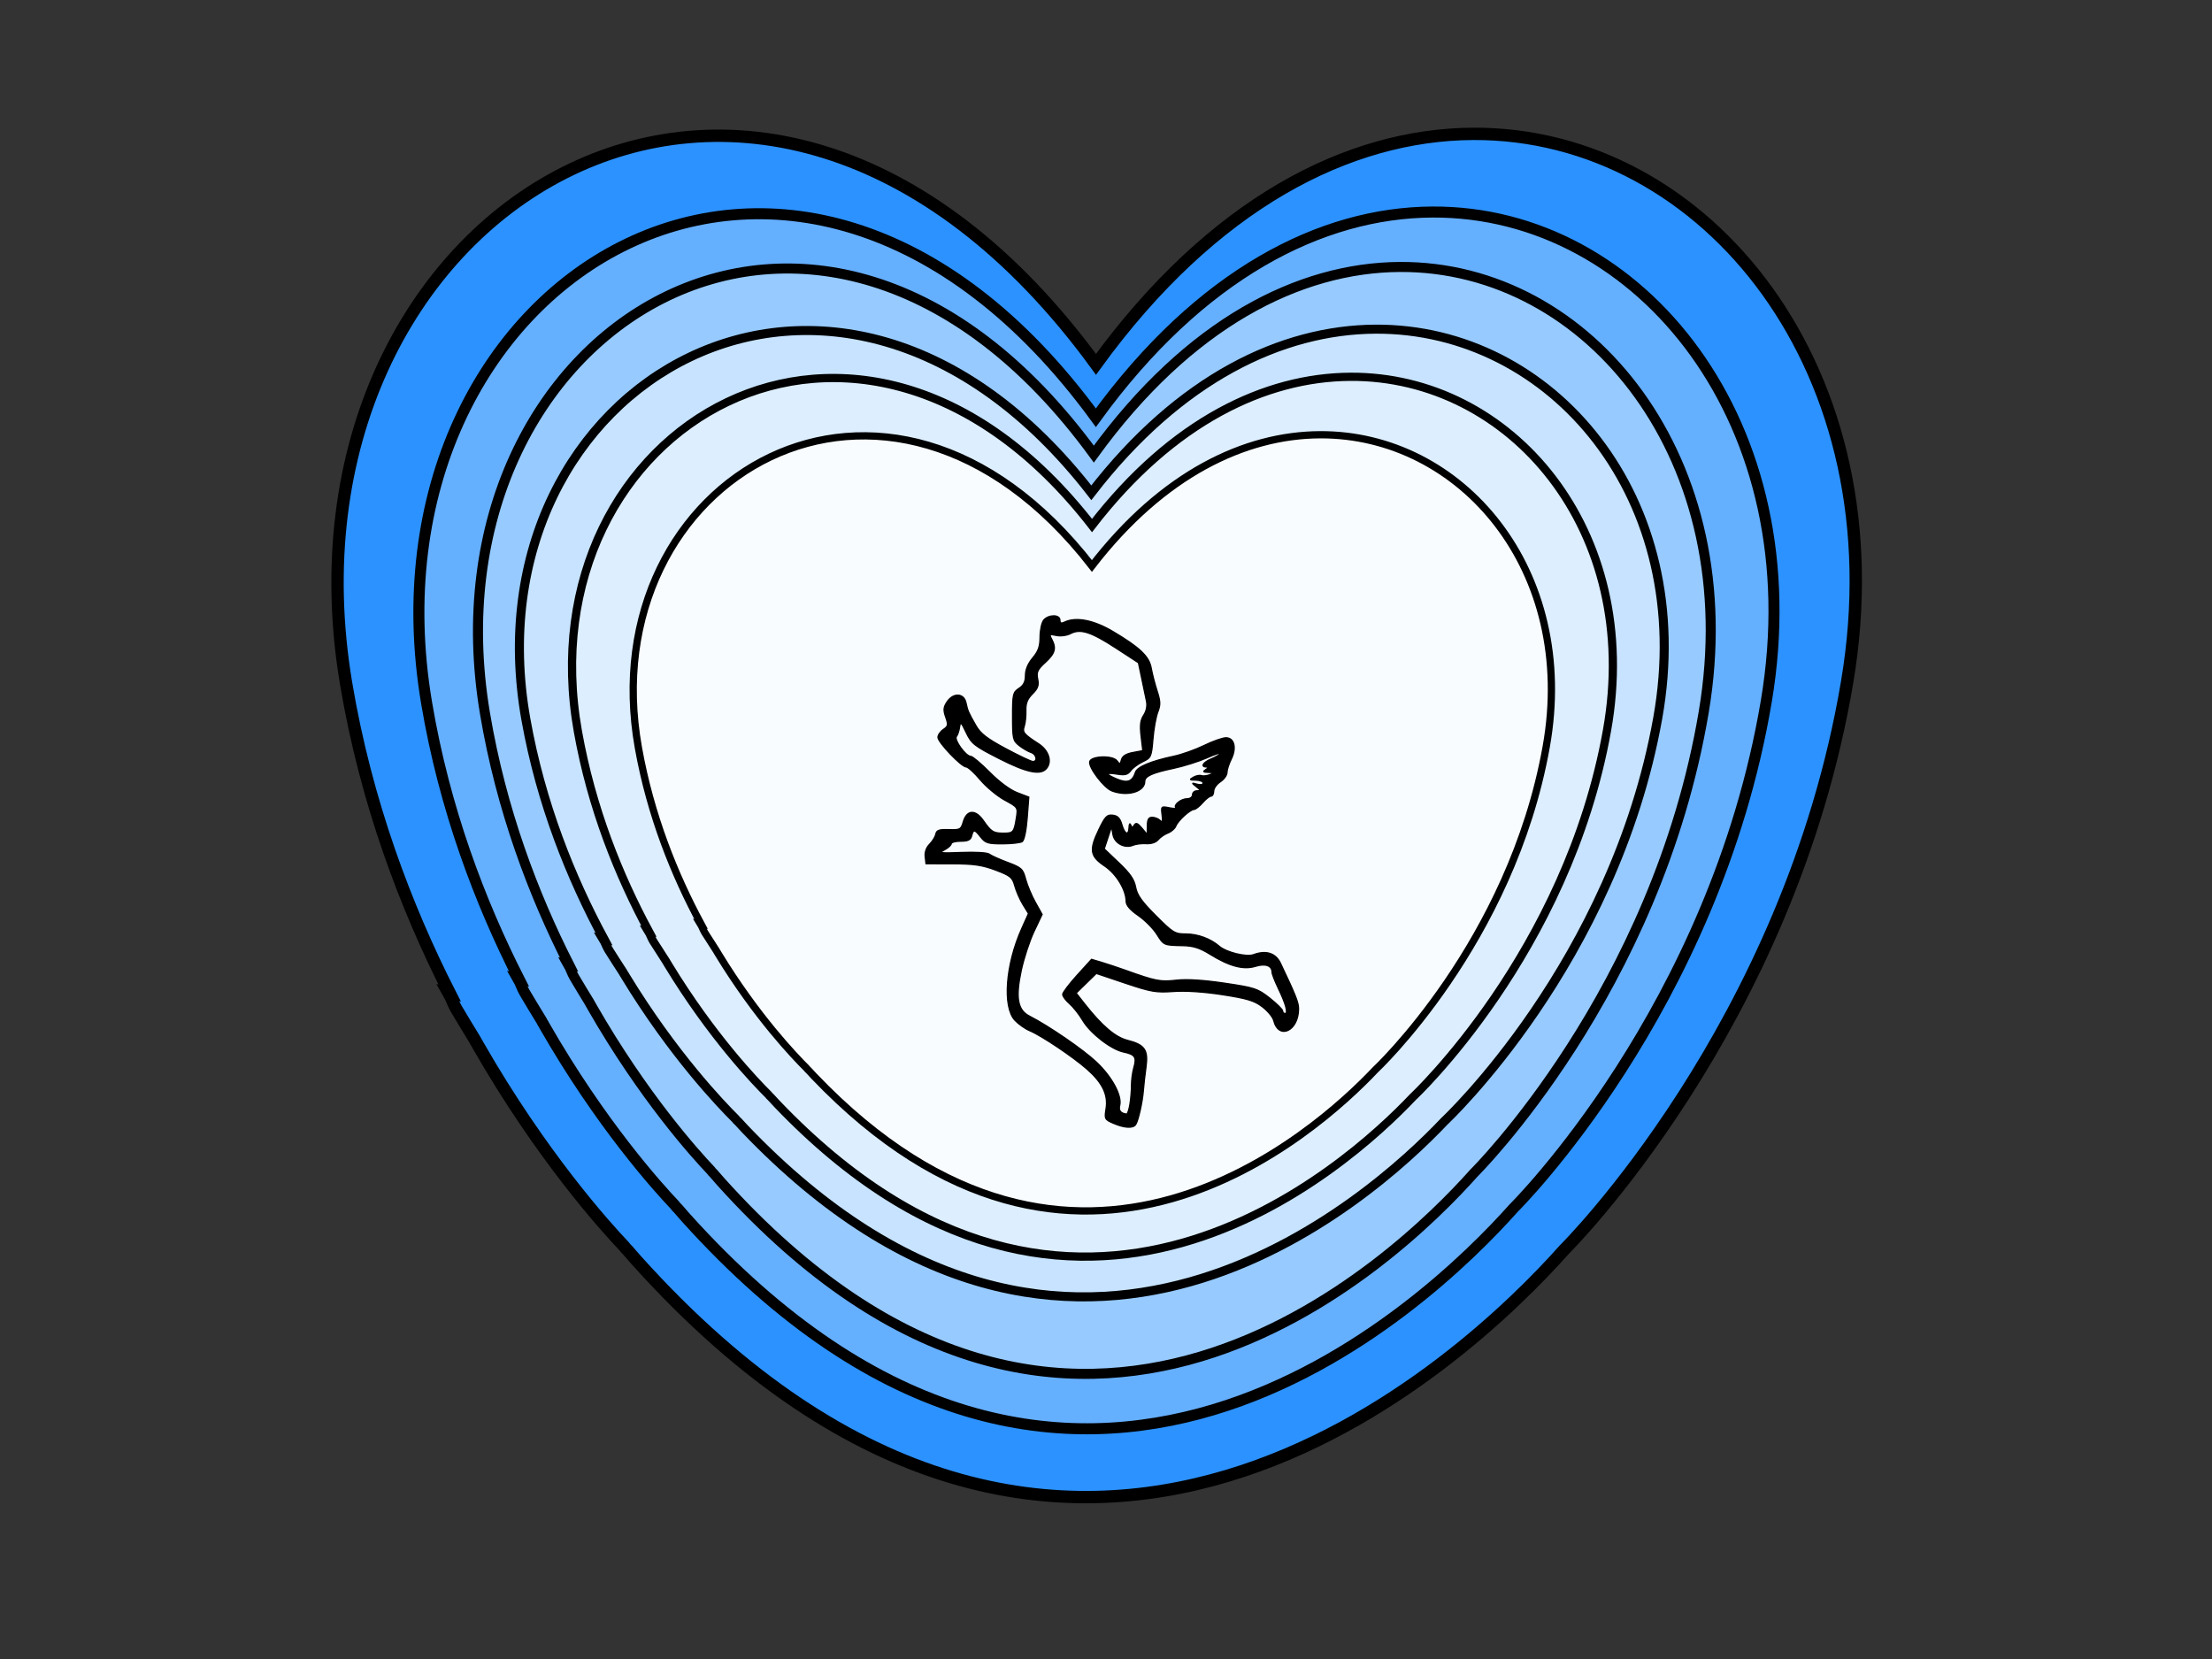
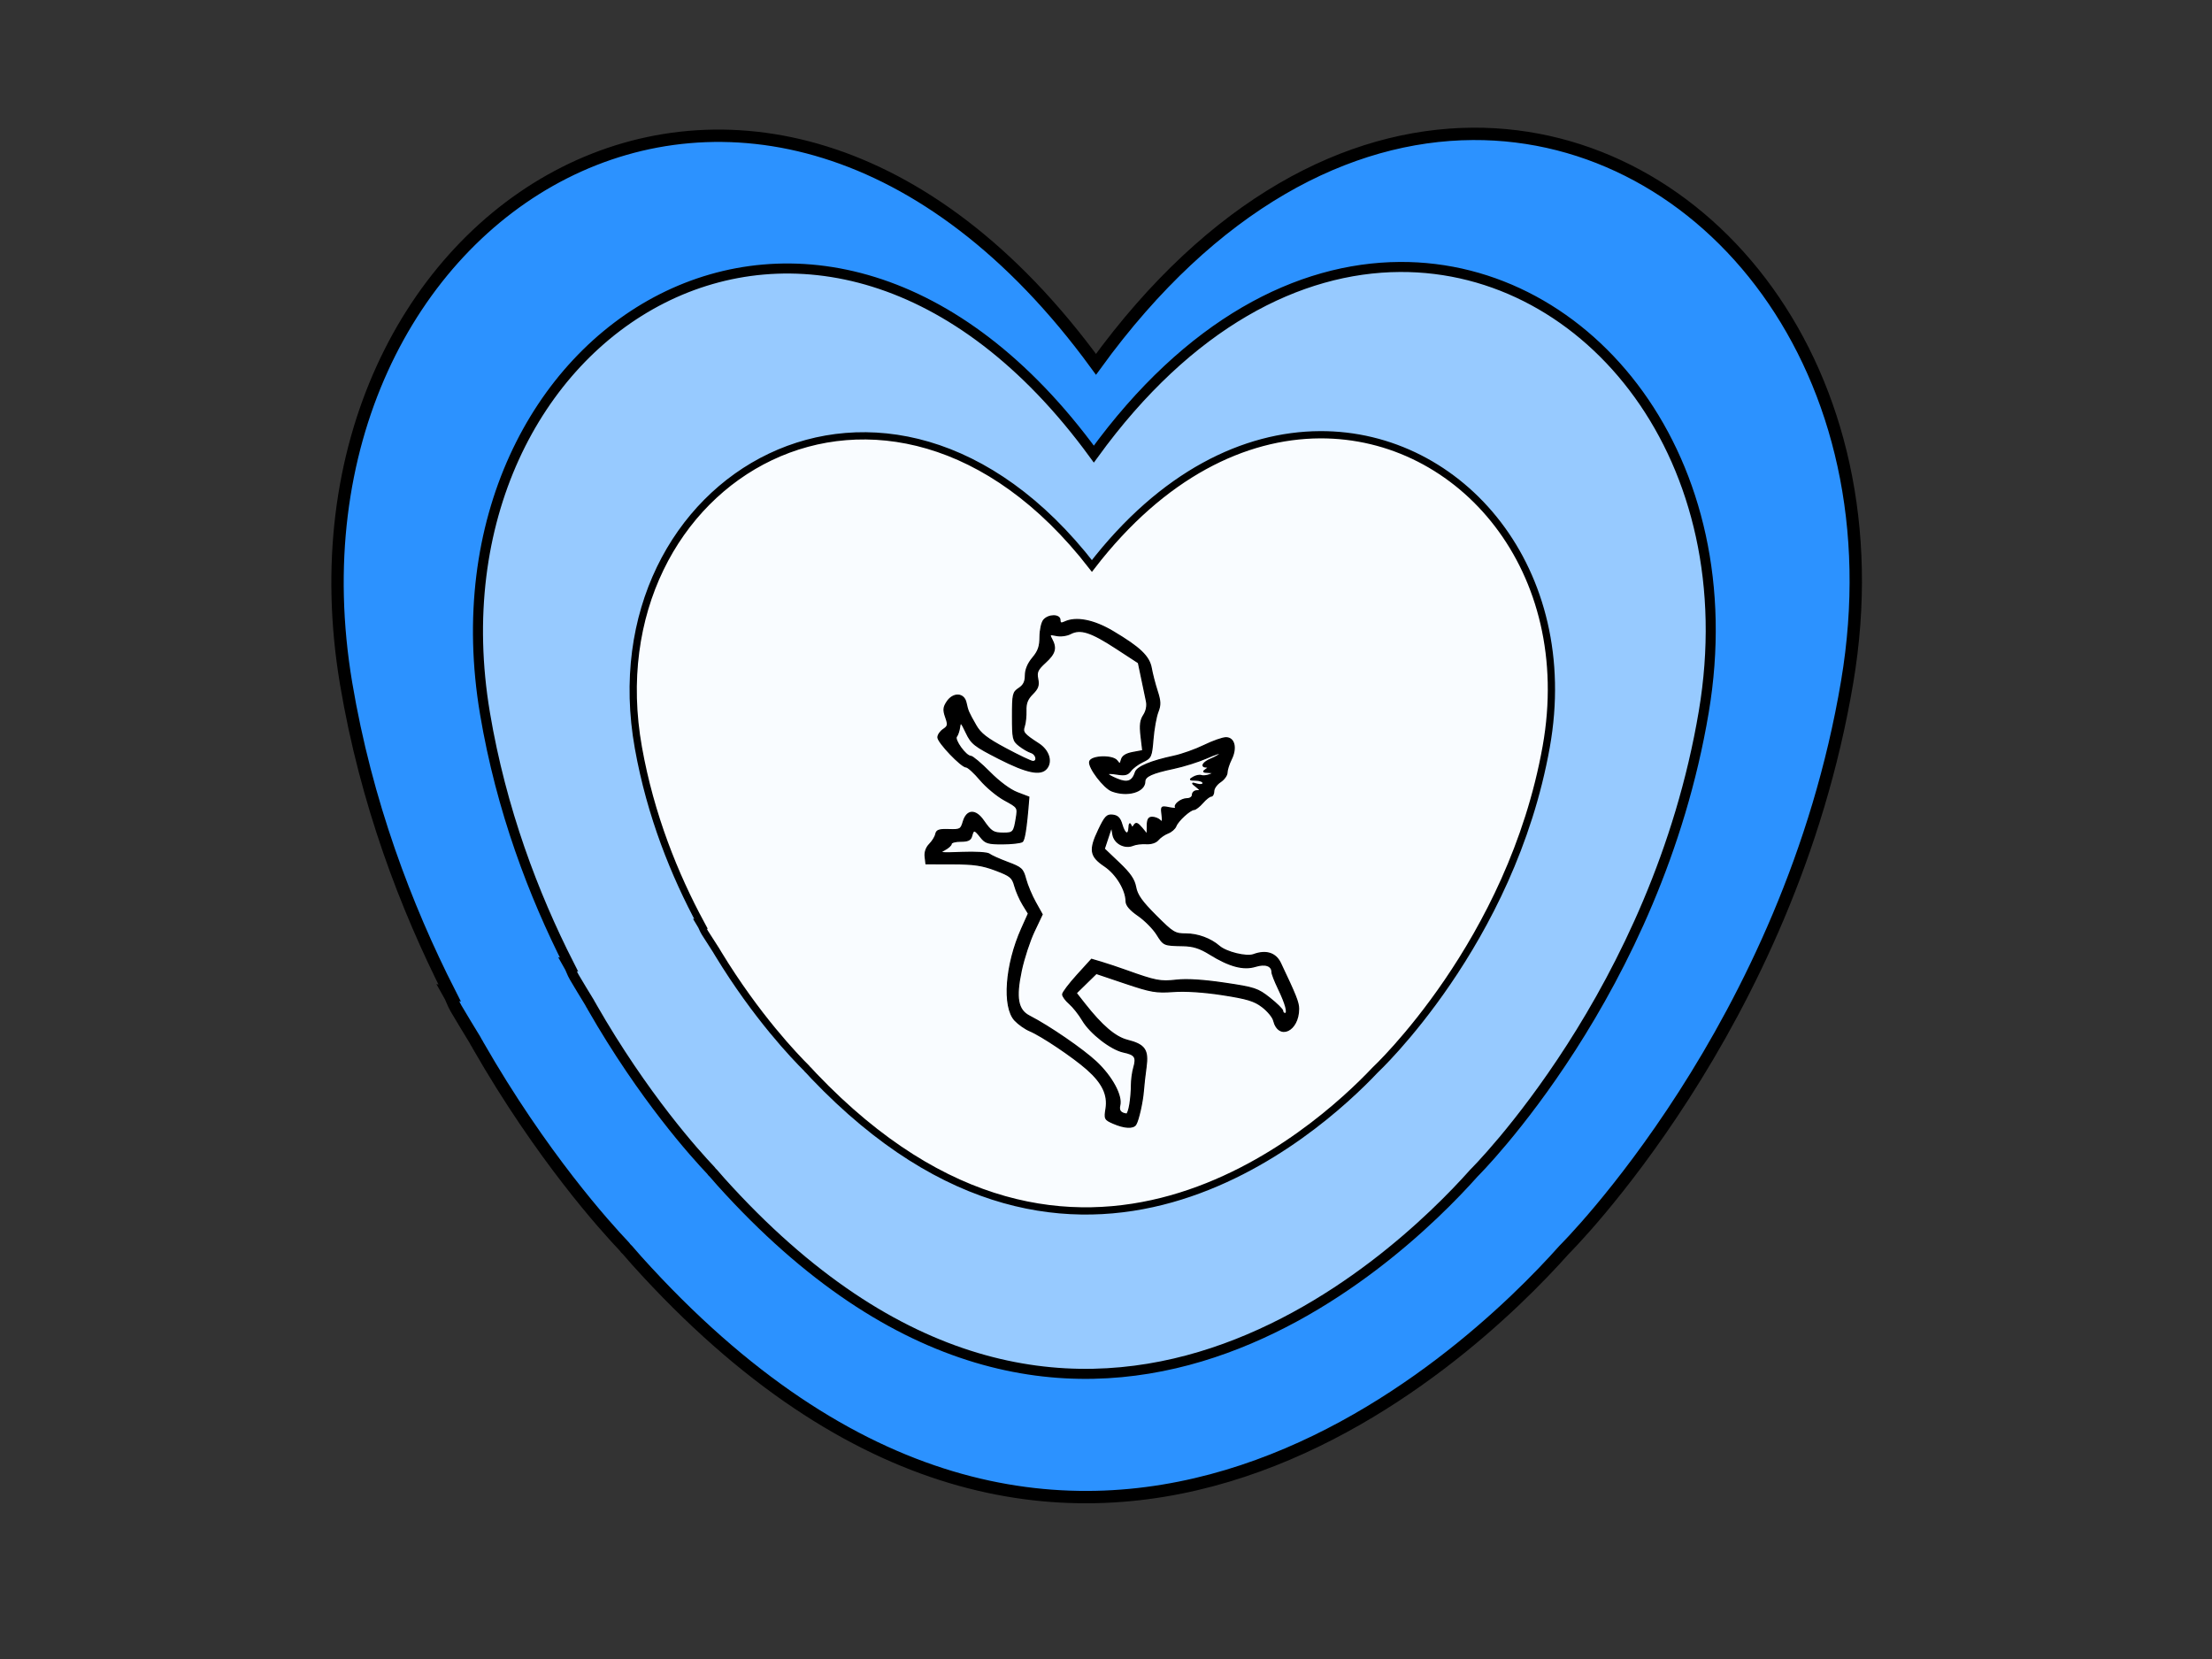
<svg xmlns="http://www.w3.org/2000/svg" xmlns:ns1="http://inkscape.sourceforge.net/DTD/sodipodi-0.dtd" xmlns:ns2="http://www.inkscape.org/namespaces/inkscape" width="1600px" height="1200px" id="svg4242" ns1:version="0.32" ns2:version="0.43" ns1:docbase="C:\Documents and Settings\Shanel\My Documents\My Pictures" ns1:docname="sceptre heart.svg">
  <rect width="100%" height="100%" fill="#333333" stroke="none" />
  <defs id="defs4244" />
  <ns1:namedview id="base" pagecolor="#ffffff" bordercolor="#666666" borderopacity="1.0" ns2:pageopacity="0.0" ns2:pageshadow="2" ns2:zoom="0.3" ns2:cx="800" ns2:cy="600" ns2:current-layer="layer1" ns2:document-units="px" ns2:window-width="1680" ns2:window-height="994" ns2:window-x="-4" ns2:window-y="-4" />
  <g id="layer1" ns2:label="Layer 1" ns2:groupmode="layer">
    <g id="g4130" transform="matrix(0.89,0,0,0.89,721.595,633.836)">
      <g transform="matrix(5.741,0,0,5.741,-1319.956,-2380.987)" id="g1328">
        <g id="g3143" transform="translate(-54.405,-0.523)">
          <path id="path2203" style="fill:#2c92ff;fill-opacity:1;fill-rule:evenodd;stroke:#000000;stroke-width:1.75px;stroke-linecap:butt;stroke-linejoin:miter;stroke-opacity:1" d="M 351.594,310.156 C 334.037,310.259 314.831,319.943 298.25,342.781 C 250.392,277.239 180.821,320.946 192.094,387.969 C 194.93,404.832 200.573,419.631 206.75,431.781 L 206.594,431.75 C 207.04,432.523 207.21,433.21 207.656,433.969 C 208.541,435.47 209.428,436.932 210.312,438.375 C 210.382,438.488 210.43,438.606 210.5,438.719 C 210.511,438.738 210.52,438.762 210.531,438.781 C 210.568,438.841 210.619,438.909 210.656,438.969 C 210.691,439.029 210.716,439.096 210.75,439.156 C 219.759,454.887 228.864,464.917 231.438,467.625 C 231.494,467.684 231.544,467.761 231.594,467.812 C 231.608,467.829 231.61,467.858 231.625,467.875 C 231.678,467.93 231.736,467.985 231.781,468.031 C 231.8,468.053 231.825,468.072 231.844,468.094 C 231.876,468.127 231.911,468.16 231.938,468.188 C 232.371,468.681 232.786,469.175 233.219,469.656 C 294.585,537.87 351.082,483.227 364.531,468.125 C 364.531,468.125 396.371,436.607 404.594,387.719 C 411.971,343.854 384.718,309.962 351.594,310.156 z " />
-           <path id="path3133" style="fill:#65afff;fill-opacity:1;fill-rule:evenodd;stroke:#000000;stroke-width:1.562px;stroke-linecap:butt;stroke-linejoin:miter;stroke-opacity:1" d="M 345.843,321.223 C 330.172,321.315 313.03,329.958 298.231,350.342 C 255.515,291.842 193.42,330.853 203.481,390.674 C 206.013,405.725 211.049,418.935 216.562,429.779 L 216.423,429.751 C 216.822,430.441 216.973,431.055 217.371,431.731 C 218.161,433.071 218.953,434.377 219.742,435.664 C 219.804,435.765 219.847,435.87 219.91,435.971 C 219.919,435.988 219.928,436.01 219.937,436.027 C 219.97,436.08 220.016,436.141 220.049,436.194 C 220.08,436.248 220.102,436.308 220.133,436.361 C 228.173,450.402 236.301,459.354 238.597,461.771 C 238.647,461.824 238.692,461.892 238.737,461.939 C 238.75,461.953 238.752,461.979 238.765,461.994 C 238.812,462.044 238.864,462.092 238.904,462.134 C 238.921,462.153 238.943,462.17 238.96,462.19 C 238.988,462.219 239.02,462.249 239.044,462.273 C 239.43,462.714 239.801,463.155 240.187,463.584 C 294.959,524.468 345.386,475.697 357.39,462.217 C 357.39,462.217 385.808,434.086 393.148,390.451 C 399.733,351.3 375.408,321.049 345.843,321.223 z " />
          <path id="path3135" style="fill:#97caff;fill-opacity:1;fill-rule:evenodd;stroke:#000000;stroke-width:1.421px;stroke-linecap:butt;stroke-linejoin:miter;stroke-opacity:1" d="M 341.257,328.999 C 327.001,329.083 311.406,336.945 297.944,355.489 C 259.084,302.271 202.596,337.76 211.749,392.18 C 214.052,405.872 218.634,417.888 223.649,427.754 L 223.522,427.728 C 223.885,428.356 224.022,428.914 224.385,429.53 C 225.103,430.749 225.824,431.936 226.542,433.107 C 226.598,433.2 226.638,433.295 226.694,433.387 C 226.703,433.402 226.711,433.422 226.719,433.437 C 226.749,433.486 226.791,433.541 226.821,433.59 C 226.849,433.638 226.869,433.693 226.897,433.742 C 234.212,446.515 241.605,454.659 243.694,456.857 C 243.74,456.905 243.781,456.967 243.821,457.01 C 243.833,457.023 243.835,457.047 243.847,457.06 C 243.89,457.105 243.937,457.149 243.974,457.187 C 243.989,457.205 244.009,457.22 244.024,457.238 C 244.05,457.265 244.079,457.292 244.1,457.314 C 244.452,457.715 244.789,458.116 245.141,458.507 C 294.968,513.893 340.841,469.526 351.761,457.263 C 351.761,457.263 377.614,431.672 384.29,391.977 C 390.281,356.36 368.152,328.841 341.257,328.999 z " />
-           <path id="path3137" style="fill:#c7e3ff;fill-opacity:1;fill-rule:evenodd;stroke:#000000;stroke-width:1.28px;stroke-linecap:butt;stroke-linejoin:miter;stroke-opacity:1" d="M 337.811,337.804 C 324.573,337.878 310.09,344.751 297.588,360.964 C 261.501,314.438 209.043,345.464 217.543,393.041 C 219.681,405.011 223.936,415.517 228.594,424.142 L 228.476,424.119 C 228.813,424.668 228.94,425.156 229.277,425.694 C 229.944,426.76 230.613,427.798 231.28,428.822 C 231.333,428.903 231.369,428.986 231.421,429.066 C 231.43,429.08 231.437,429.097 231.445,429.111 C 231.473,429.153 231.511,429.201 231.539,429.244 C 231.565,429.286 231.584,429.334 231.61,429.377 C 238.403,440.544 245.269,447.663 247.209,449.586 C 247.251,449.628 247.289,449.682 247.327,449.719 C 247.338,449.731 247.339,449.751 247.35,449.763 C 247.39,449.802 247.434,449.841 247.468,449.874 C 247.483,449.889 247.501,449.903 247.515,449.918 C 247.539,449.942 247.566,449.966 247.586,449.985 C 247.913,450.335 248.226,450.686 248.552,451.028 C 294.824,499.45 337.425,460.661 347.566,449.941 C 347.566,449.941 371.574,427.567 377.775,392.863 C 383.338,361.725 362.788,337.666 337.811,337.804 z " />
-           <path id="path3139" style="fill:#ddeeff;fill-opacity:1;fill-rule:evenodd;stroke:#000000;stroke-width:1.164px;stroke-linecap:butt;stroke-linejoin:miter;stroke-opacity:1" d="M 334.257,344.547 C 322.221,344.614 309.054,350.863 297.686,365.603 C 264.876,323.302 217.18,351.511 224.909,394.768 C 226.853,405.652 230.722,415.203 234.957,423.045 L 234.849,423.025 C 235.156,423.524 235.272,423.967 235.578,424.457 C 236.184,425.426 236.793,426.37 237.399,427.301 C 237.447,427.374 237.48,427.449 237.527,427.522 C 237.535,427.535 237.541,427.55 237.549,427.563 C 237.574,427.601 237.609,427.645 237.635,427.684 C 237.658,427.723 237.675,427.766 237.699,427.805 C 243.875,437.958 250.117,444.431 251.882,446.179 C 251.92,446.217 251.955,446.266 251.989,446.3 C 251.999,446.311 252,446.329 252.01,446.34 C 252.046,446.376 252.086,446.411 252.117,446.441 C 252.13,446.455 252.147,446.467 252.16,446.481 C 252.182,446.503 252.206,446.524 252.224,446.542 C 252.521,446.86 252.806,447.179 253.103,447.49 C 295.173,491.515 333.906,456.249 343.127,446.501 C 343.127,446.501 364.955,426.16 370.592,394.607 C 375.65,366.296 356.966,344.421 334.257,344.547 z " />
          <path id="path3141" style="fill:#f9fcff;fill-opacity:1;fill-rule:evenodd;stroke:#000000;stroke-width:1.027px;stroke-linecap:butt;stroke-linejoin:miter;stroke-opacity:1" d="M 329.934,352.752 C 319.316,352.811 307.7,358.324 297.672,371.328 C 268.728,334.01 226.652,358.896 233.47,397.056 C 235.185,406.657 238.598,415.084 242.334,422.001 L 242.239,421.983 C 242.509,422.424 242.612,422.815 242.882,423.247 C 243.417,424.101 243.953,424.934 244.488,425.755 C 244.53,425.82 244.56,425.887 244.602,425.951 C 244.608,425.962 244.614,425.976 244.621,425.987 C 244.643,426.021 244.674,426.059 244.696,426.094 C 244.717,426.128 244.732,426.166 244.753,426.2 C 250.201,435.157 255.708,440.868 257.265,442.409 C 257.298,442.443 257.329,442.487 257.359,442.516 C 257.368,442.526 257.369,442.542 257.378,442.552 C 257.41,442.583 257.445,442.614 257.472,442.641 C 257.484,442.653 257.499,442.664 257.51,442.676 C 257.53,442.695 257.551,442.714 257.567,442.73 C 257.829,443.011 258.08,443.292 258.342,443.566 C 295.456,482.404 329.625,451.293 337.759,442.694 C 337.759,442.694 357.015,424.749 361.988,396.914 C 366.45,371.939 349.968,352.641 329.934,352.752 z " />
        </g>
      </g>
-       <path id="path1496" d="M 94.023,200.702 C 87.093,197.679 86.825,197.141 88.142,188.906 C 89.955,177.562 85.275,167.829 72.67,156.734 C 61.186,146.625 35.711,129.544 26.132,125.531 C 22.426,123.978 17.014,120.167 14.104,117.062 C 3.911,106.184 6.45,71.825 19.615,42.49 L 25.093,30.282 L 20.601,22.97 C 18.13,18.948 15.148,12.15 13.974,7.863 C 12.057,0.861 10.472,-0.449 -1.623,-5.022 C -12.455,-9.117 -19.298,-10.12 -36.636,-10.157 L -58.186,-10.202 L -58.856,-15.998 C -59.271,-19.594 -57.914,-23.405 -55.28,-26.039 C -52.945,-28.373 -50.671,-32.069 -50.225,-34.251 C -49.57,-37.461 -47.552,-38.157 -39.637,-37.901 C -30.429,-37.604 -29.743,-37.98 -27.86,-44.366 C -25,-54.067 -18.04,-54.485 -11.65,-45.341 C -5.202,-36.11 -3.532,-35.058 4.721,-35.018 C 12.732,-34.98 13.388,-35.748 15.239,-47.32 C 16.624,-55.984 16.594,-56.031 5.71,-61.955 C -0.296,-65.223 -9.186,-72.614 -14.047,-78.379 C -18.908,-84.144 -24.076,-88.86 -25.532,-88.86 C -29.388,-88.86 -48.489,-108.875 -48.489,-112.915 C -48.489,-114.804 -46.508,-117.68 -44.086,-119.306 C -40.185,-121.926 -39.965,-123.066 -42.155,-129.304 C -44.192,-135.109 -44.011,-137.283 -41.12,-141.695 C -36.134,-149.305 -27.445,-148.981 -25.722,-141.119 C -24.2,-134.171 -23.9,-133.479 -17.674,-122.535 C -13.941,-115.974 -8.772,-111.961 6.468,-103.795 C 17.133,-98.079 27.071,-93.351 28.553,-93.287 C 32.856,-93.101 31.663,-99.213 27.114,-100.657 C 24.842,-101.378 20.547,-103.884 17.571,-106.225 C 12.508,-110.207 12.159,-111.731 12.159,-129.892 C 12.159,-148.067 12.493,-149.522 17.393,-152.732 C 21.189,-155.219 22.627,-158.12 22.627,-163.291 C 22.627,-167.924 24.702,-172.888 28.553,-177.466 C 33.151,-182.932 34.486,-186.767 34.508,-194.574 C 34.523,-200.109 35.854,-206.226 37.465,-208.167 C 41.314,-212.804 50.642,-212.851 50.642,-208.233 C 50.642,-205.686 51.639,-205.246 54.413,-206.569 C 63.723,-211.012 78.075,-208.223 93.712,-198.933 C 115.668,-185.89 123.17,-178.708 124.859,-169.119 C 125.64,-164.683 127.772,-156.422 129.597,-150.762 C 132.352,-142.217 132.455,-139.291 130.204,-133.522 C 128.713,-129.7 126.929,-119.789 126.241,-111.497 C 125.048,-97.121 124.669,-96.271 118.067,-93.164 C 114.26,-91.372 109.799,-88.066 108.154,-85.816 C 105.799,-82.595 103.493,-81.998 97.298,-83.003 C 87.317,-84.623 87.266,-83.08 97.163,-78.945 C 105.549,-75.441 109.664,-77.003 112.077,-84.605 C 113.451,-88.933 124.735,-93.619 143.308,-97.576 C 149.826,-98.965 160.891,-102.905 167.896,-106.333 C 174.9,-109.761 182.882,-112.566 185.633,-112.566 C 192.379,-112.566 194.395,-104.21 189.849,-95.095 C 187.956,-91.302 186.408,-86.43 186.408,-84.269 C 186.408,-82.108 183.983,-78.751 181.02,-76.81 C 178.057,-74.868 175.633,-71.452 175.633,-69.217 C 175.633,-66.983 174.657,-65.155 173.463,-65.155 C 172.27,-65.155 169.186,-62.731 166.61,-59.768 C 164.033,-56.804 160.888,-54.349 159.62,-54.312 C 156.367,-54.216 146.547,-45.23 144.844,-40.79 C 144.06,-38.747 141.171,-36.221 138.425,-35.177 C 135.679,-34.133 132.092,-31.664 130.453,-29.689 C 128.66,-27.528 124.836,-26.271 120.844,-26.53 C 117.198,-26.768 112.404,-26.195 110.191,-25.258 C 103.339,-22.358 94.978,-26.771 93.736,-33.945 L 92.626,-40.352 L 89.642,-31.311 L 86.658,-22.269 L 98.659,-10.848 C 107.683,-2.26 111.036,2.628 112.177,8.858 C 113.343,15.229 117.131,20.581 128.575,32.024 C 142.585,46.035 144.025,46.906 153.186,46.906 C 162.634,46.906 173.173,50.8 180.099,56.851 C 185.778,61.812 202.212,65.85 208.004,63.707 C 218.153,59.953 225.968,62.421 229.862,70.611 C 242.355,96.881 244.593,102.518 244.593,107.714 C 244.593,125.78 228.42,133.308 224.361,117.133 C 223.667,114.371 219.532,109.389 215.17,106.063 C 208.68,101.112 202.816,99.33 182.885,96.248 C 167.609,93.886 152.681,92.907 142.838,93.622 C 128.781,94.642 124.698,93.936 103.674,86.855 L 80.204,78.95 L 72.023,86.939 L 63.842,94.927 L 70.711,103.677 C 84.724,121.527 95.631,130.822 105.469,133.299 C 119.573,136.851 122.545,141.125 120.607,155.069 C 119.732,161.361 118.772,169.903 118.472,174.052 C 117.816,183.143 114.447,198.203 112.29,201.694 C 110.235,205.019 103.019,204.627 94.023,200.702 z M 107.526,185.365 C 108.255,180.921 108.832,173.89 108.808,169.741 C 108.785,165.593 109.644,159.177 110.718,155.484 C 113.187,146.993 111.747,144.812 102.362,142.829 C 92.191,140.68 75.298,127.557 69.066,116.964 C 66.271,112.212 61.466,106.148 58.39,103.489 C 55.314,100.83 52.841,97.436 52.896,95.946 C 52.95,94.457 58.25,87.453 64.672,80.382 L 76.349,67.525 L 84.507,69.941 C 88.994,71.271 97.998,74.272 104.517,76.61 C 128.522,85.222 132.255,85.941 145.296,84.466 C 153.783,83.506 167.179,84.335 184.448,86.891 C 209.017,90.526 211.371,91.306 221.181,99.061 C 226.946,103.618 231.663,108.293 231.663,109.451 C 231.663,110.609 232.542,111.556 233.616,111.556 C 236.33,111.556 234.258,103.791 228.184,91.199 C 225.357,85.336 223.043,79.394 223.043,77.994 C 223.043,72.574 217.678,70.677 209.471,73.195 C 199.756,76.177 188.31,73.105 172.448,63.261 C 164.433,58.286 158.985,56.547 150.898,56.382 C 134.849,56.053 135.16,56.188 129.395,47.056 C 126.454,42.397 119.653,35.562 114.283,31.867 C 107.748,27.371 104.502,23.578 104.47,20.403 C 104.376,10.961 96.518,-1.958 86.98,-8.352 C 75.182,-16.261 74.341,-21.346 82.131,-37.645 C 87.363,-48.592 88.885,-50.186 93.579,-49.632 C 97.602,-49.157 99.505,-47.193 100.989,-41.989 C 103.287,-33.929 106.592,-32.712 106.842,-39.834 C 106.94,-42.627 107.508,-43.437 108.181,-41.745 C 109.135,-39.345 109.669,-39.324 111.093,-41.63 C 112.423,-43.781 113.882,-43.198 117.226,-39.18 L 121.614,-33.907 L 121.686,-40.911 C 121.74,-46.192 122.711,-47.915 125.636,-47.915 C 127.77,-47.915 130.654,-46.776 132.047,-45.384 C 133.985,-43.445 134.368,-44.512 133.681,-49.938 C 132.807,-56.849 132.95,-56.99 139.505,-55.679 C 143.201,-54.94 145.615,-54.946 144.869,-55.692 C 142.692,-57.869 149.053,-63 153.929,-63 C 156.46,-63 158.393,-64.4 158.393,-66.233 C 158.393,-68.011 160.033,-69.465 162.037,-69.465 C 165.228,-69.465 165.161,-69.881 161.498,-72.809 C 157.433,-76.059 157.452,-76.116 162.164,-74.819 C 164.997,-74.039 167.013,-74.441 167.013,-75.785 C 167.013,-77.05 164.346,-78.115 161.086,-78.151 C 155.893,-78.208 155.642,-78.497 159.062,-80.486 C 161.208,-81.735 164.118,-82.324 165.527,-81.796 C 166.937,-81.269 170.03,-81.604 172.4,-82.542 C 176.306,-84.088 176.205,-84.265 171.323,-84.432 C 167.032,-84.579 166.593,-85.041 169.168,-86.705 C 171.323,-88.098 171.502,-88.805 169.706,-88.827 C 164.755,-88.888 166.939,-92.617 173.524,-95.345 C 177.105,-96.828 180.533,-98.846 181.141,-99.83 C 181.749,-100.814 176.769,-99.197 170.074,-96.236 C 163.38,-93.275 151.161,-89.435 142.92,-87.701 C 125.644,-84.067 119.602,-81.317 119.602,-77.086 C 119.602,-68.671 105.467,-64.598 92.877,-69.385 C 86.434,-71.834 73.917,-88.259 74.836,-93.059 C 75.755,-97.865 93.621,-98.47 97.028,-93.811 C 99.265,-90.752 99.661,-90.85 100.672,-94.715 C 101.448,-97.682 104.363,-99.531 109.906,-100.571 L 118.005,-102.09 L 116.625,-113.833 C 115.571,-122.807 116.071,-126.835 118.747,-130.919 C 120.922,-134.239 121.782,-138.508 121.019,-142.193 C 120.342,-145.455 118.589,-153.844 117.122,-160.836 L 114.455,-173.548 L 96.251,-185.414 C 75.876,-198.696 67.292,-201.441 59.262,-197.242 C 56.23,-195.657 51.2,-194.996 47.758,-195.731 C 42.138,-196.931 41.832,-196.682 43.987,-192.656 C 47.882,-185.378 46.697,-181.089 38.793,-173.849 C 32.38,-167.976 31.45,-165.961 32.569,-160.37 C 33.617,-155.129 32.753,-152.666 28.308,-148.221 C 24.155,-144.069 22.797,-140.594 22.985,-134.609 C 23.124,-130.189 22.533,-124.507 21.671,-121.981 C 19.971,-117 21.179,-115.519 33.402,-107.61 C 41.529,-102.35 44.421,-93.271 39.759,-87.653 C 34.953,-81.862 23.628,-84.231 1.078,-95.744 C -18.958,-105.975 -21.247,-107.784 -25.508,-116.756 C -29.694,-125.568 -30.247,-126.021 -30.916,-121.186 C -31.326,-118.222 -32.484,-114.795 -33.489,-113.568 C -35.609,-110.982 -25.854,-97.48 -21.866,-97.48 C -20.433,-97.48 -13.502,-91.661 -6.463,-84.548 C 1.26,-76.743 10.106,-70.174 15.847,-67.982 L 25.358,-64.349 L 24.03,-47.124 C 23.241,-36.888 21.593,-29.195 19.97,-28.165 C 18.468,-27.211 11.249,-26.416 3.927,-26.398 C -7.727,-26.369 -9.914,-27.036 -13.624,-31.752 C -18.745,-38.264 -19.643,-38.393 -21.098,-32.83 C -21.961,-29.529 -24.038,-28.52 -29.969,-28.52 C -34.229,-28.52 -37.714,-27.581 -37.714,-26.434 C -37.714,-25.286 -40.197,-23.046 -43.233,-21.456 C -48.138,-18.886 -46.561,-18.651 -29.049,-19.349 C -18.087,-19.786 -8.217,-19.198 -6.802,-18.024 C -5.403,-16.863 1.285,-13.839 8.06,-11.304 C 19.469,-7.035 20.558,-6.028 22.787,2.327 C 24.11,7.288 27.665,15.766 30.685,21.166 L 36.176,30.983 L 29.589,44.871 C 25.965,52.509 21.294,66.771 19.208,76.566 C 14.479,98.769 16.268,108.74 25.859,113.64 C 41.69,121.729 69.386,140.746 80.268,151 C 92.905,162.907 101.224,178.325 99.252,186.182 C 98.192,190.405 99.977,192.68 104.82,193.276 C 105.579,193.37 106.797,189.81 107.526,185.365 z " style="fill:#000000;fill-opacity:1;stroke:#000000;stroke-opacity:1" />
+       <path id="path1496" d="M 94.023,200.702 C 87.093,197.679 86.825,197.141 88.142,188.906 C 89.955,177.562 85.275,167.829 72.67,156.734 C 61.186,146.625 35.711,129.544 26.132,125.531 C 22.426,123.978 17.014,120.167 14.104,117.062 C 3.911,106.184 6.45,71.825 19.615,42.49 L 25.093,30.282 L 20.601,22.97 C 18.13,18.948 15.148,12.15 13.974,7.863 C 12.057,0.861 10.472,-0.449 -1.623,-5.022 C -12.455,-9.117 -19.298,-10.12 -36.636,-10.157 L -58.186,-10.202 L -58.856,-15.998 C -59.271,-19.594 -57.914,-23.405 -55.28,-26.039 C -52.945,-28.373 -50.671,-32.069 -50.225,-34.251 C -49.57,-37.461 -47.552,-38.157 -39.637,-37.901 C -30.429,-37.604 -29.743,-37.98 -27.86,-44.366 C -25,-54.067 -18.04,-54.485 -11.65,-45.341 C -5.202,-36.11 -3.532,-35.058 4.721,-35.018 C 12.732,-34.98 13.388,-35.748 15.239,-47.32 C 16.624,-55.984 16.594,-56.031 5.71,-61.955 C -0.296,-65.223 -9.186,-72.614 -14.047,-78.379 C -18.908,-84.144 -24.076,-88.86 -25.532,-88.86 C -29.388,-88.86 -48.489,-108.875 -48.489,-112.915 C -48.489,-114.804 -46.508,-117.68 -44.086,-119.306 C -40.185,-121.926 -39.965,-123.066 -42.155,-129.304 C -44.192,-135.109 -44.011,-137.283 -41.12,-141.695 C -36.134,-149.305 -27.445,-148.981 -25.722,-141.119 C -24.2,-134.171 -23.9,-133.479 -17.674,-122.535 C -13.941,-115.974 -8.772,-111.961 6.468,-103.795 C 17.133,-98.079 27.071,-93.351 28.553,-93.287 C 32.856,-93.101 31.663,-99.213 27.114,-100.657 C 24.842,-101.378 20.547,-103.884 17.571,-106.225 C 12.508,-110.207 12.159,-111.731 12.159,-129.892 C 12.159,-148.067 12.493,-149.522 17.393,-152.732 C 21.189,-155.219 22.627,-158.12 22.627,-163.291 C 22.627,-167.924 24.702,-172.888 28.553,-177.466 C 33.151,-182.932 34.486,-186.767 34.508,-194.574 C 34.523,-200.109 35.854,-206.226 37.465,-208.167 C 41.314,-212.804 50.642,-212.851 50.642,-208.233 C 50.642,-205.686 51.639,-205.246 54.413,-206.569 C 63.723,-211.012 78.075,-208.223 93.712,-198.933 C 115.668,-185.89 123.17,-178.708 124.859,-169.119 C 125.64,-164.683 127.772,-156.422 129.597,-150.762 C 132.352,-142.217 132.455,-139.291 130.204,-133.522 C 128.713,-129.7 126.929,-119.789 126.241,-111.497 C 125.048,-97.121 124.669,-96.271 118.067,-93.164 C 114.26,-91.372 109.799,-88.066 108.154,-85.816 C 105.799,-82.595 103.493,-81.998 97.298,-83.003 C 87.317,-84.623 87.266,-83.08 97.163,-78.945 C 105.549,-75.441 109.664,-77.003 112.077,-84.605 C 113.451,-88.933 124.735,-93.619 143.308,-97.576 C 149.826,-98.965 160.891,-102.905 167.896,-106.333 C 174.9,-109.761 182.882,-112.566 185.633,-112.566 C 192.379,-112.566 194.395,-104.21 189.849,-95.095 C 187.956,-91.302 186.408,-86.43 186.408,-84.269 C 186.408,-82.108 183.983,-78.751 181.02,-76.81 C 178.057,-74.868 175.633,-71.452 175.633,-69.217 C 175.633,-66.983 174.657,-65.155 173.463,-65.155 C 172.27,-65.155 169.186,-62.731 166.61,-59.768 C 164.033,-56.804 160.888,-54.349 159.62,-54.312 C 156.367,-54.216 146.547,-45.23 144.844,-40.79 C 144.06,-38.747 141.171,-36.221 138.425,-35.177 C 135.679,-34.133 132.092,-31.664 130.453,-29.689 C 128.66,-27.528 124.836,-26.271 120.844,-26.53 C 117.198,-26.768 112.404,-26.195 110.191,-25.258 C 103.339,-22.358 94.978,-26.771 93.736,-33.945 L 92.626,-40.352 L 89.642,-31.311 L 86.658,-22.269 L 98.659,-10.848 C 107.683,-2.26 111.036,2.628 112.177,8.858 C 113.343,15.229 117.131,20.581 128.575,32.024 C 142.585,46.035 144.025,46.906 153.186,46.906 C 162.634,46.906 173.173,50.8 180.099,56.851 C 185.778,61.812 202.212,65.85 208.004,63.707 C 218.153,59.953 225.968,62.421 229.862,70.611 C 242.355,96.881 244.593,102.518 244.593,107.714 C 244.593,125.78 228.42,133.308 224.361,117.133 C 223.667,114.371 219.532,109.389 215.17,106.063 C 208.68,101.112 202.816,99.33 182.885,96.248 C 167.609,93.886 152.681,92.907 142.838,93.622 C 128.781,94.642 124.698,93.936 103.674,86.855 L 80.204,78.95 L 72.023,86.939 L 63.842,94.927 L 70.711,103.677 C 84.724,121.527 95.631,130.822 105.469,133.299 C 119.573,136.851 122.545,141.125 120.607,155.069 C 119.732,161.361 118.772,169.903 118.472,174.052 C 117.816,183.143 114.447,198.203 112.29,201.694 C 110.235,205.019 103.019,204.627 94.023,200.702 z M 107.526,185.365 C 108.255,180.921 108.832,173.89 108.808,169.741 C 108.785,165.593 109.644,159.177 110.718,155.484 C 113.187,146.993 111.747,144.812 102.362,142.829 C 92.191,140.68 75.298,127.557 69.066,116.964 C 66.271,112.212 61.466,106.148 58.39,103.489 C 55.314,100.83 52.841,97.436 52.896,95.946 C 52.95,94.457 58.25,87.453 64.672,80.382 L 76.349,67.525 L 84.507,69.941 C 88.994,71.271 97.998,74.272 104.517,76.61 C 128.522,85.222 132.255,85.941 145.296,84.466 C 153.783,83.506 167.179,84.335 184.448,86.891 C 209.017,90.526 211.371,91.306 221.181,99.061 C 226.946,103.618 231.663,108.293 231.663,109.451 C 231.663,110.609 232.542,111.556 233.616,111.556 C 236.33,111.556 234.258,103.791 228.184,91.199 C 225.357,85.336 223.043,79.394 223.043,77.994 C 223.043,72.574 217.678,70.677 209.471,73.195 C 199.756,76.177 188.31,73.105 172.448,63.261 C 164.433,58.286 158.985,56.547 150.898,56.382 C 134.849,56.053 135.16,56.188 129.395,47.056 C 126.454,42.397 119.653,35.562 114.283,31.867 C 107.748,27.371 104.502,23.578 104.47,20.403 C 104.376,10.961 96.518,-1.958 86.98,-8.352 C 75.182,-16.261 74.341,-21.346 82.131,-37.645 C 87.363,-48.592 88.885,-50.186 93.579,-49.632 C 97.602,-49.157 99.505,-47.193 100.989,-41.989 C 103.287,-33.929 106.592,-32.712 106.842,-39.834 C 106.94,-42.627 107.508,-43.437 108.181,-41.745 C 109.135,-39.345 109.669,-39.324 111.093,-41.63 C 112.423,-43.781 113.882,-43.198 117.226,-39.18 L 121.614,-33.907 L 121.686,-40.911 C 121.74,-46.192 122.711,-47.915 125.636,-47.915 C 127.77,-47.915 130.654,-46.776 132.047,-45.384 C 133.985,-43.445 134.368,-44.512 133.681,-49.938 C 132.807,-56.849 132.95,-56.99 139.505,-55.679 C 143.201,-54.94 145.615,-54.946 144.869,-55.692 C 142.692,-57.869 149.053,-63 153.929,-63 C 156.46,-63 158.393,-64.4 158.393,-66.233 C 158.393,-68.011 160.033,-69.465 162.037,-69.465 C 165.228,-69.465 165.161,-69.881 161.498,-72.809 C 157.433,-76.059 157.452,-76.116 162.164,-74.819 C 164.997,-74.039 167.013,-74.441 167.013,-75.785 C 167.013,-77.05 164.346,-78.115 161.086,-78.151 C 155.893,-78.208 155.642,-78.497 159.062,-80.486 C 161.208,-81.735 164.118,-82.324 165.527,-81.796 C 166.937,-81.269 170.03,-81.604 172.4,-82.542 C 176.306,-84.088 176.205,-84.265 171.323,-84.432 C 167.032,-84.579 166.593,-85.041 169.168,-86.705 C 171.323,-88.098 171.502,-88.805 169.706,-88.827 C 164.755,-88.888 166.939,-92.617 173.524,-95.345 C 177.105,-96.828 180.533,-98.846 181.141,-99.83 C 181.749,-100.814 176.769,-99.197 170.074,-96.236 C 163.38,-93.275 151.161,-89.435 142.92,-87.701 C 125.644,-84.067 119.602,-81.317 119.602,-77.086 C 119.602,-68.671 105.467,-64.598 92.877,-69.385 C 86.434,-71.834 73.917,-88.259 74.836,-93.059 C 75.755,-97.865 93.621,-98.47 97.028,-93.811 C 99.265,-90.752 99.661,-90.85 100.672,-94.715 C 101.448,-97.682 104.363,-99.531 109.906,-100.571 L 118.005,-102.09 L 116.625,-113.833 C 115.571,-122.807 116.071,-126.835 118.747,-130.919 C 120.922,-134.239 121.782,-138.508 121.019,-142.193 C 120.342,-145.455 118.589,-153.844 117.122,-160.836 L 114.455,-173.548 L 96.251,-185.414 C 75.876,-198.696 67.292,-201.441 59.262,-197.242 C 56.23,-195.657 51.2,-194.996 47.758,-195.731 C 42.138,-196.931 41.832,-196.682 43.987,-192.656 C 47.882,-185.378 46.697,-181.089 38.793,-173.849 C 32.38,-167.976 31.45,-165.961 32.569,-160.37 C 33.617,-155.129 32.753,-152.666 28.308,-148.221 C 24.155,-144.069 22.797,-140.594 22.985,-134.609 C 23.124,-130.189 22.533,-124.507 21.671,-121.981 C 19.971,-117 21.179,-115.519 33.402,-107.61 C 41.529,-102.35 44.421,-93.271 39.759,-87.653 C 34.953,-81.862 23.628,-84.231 1.078,-95.744 C -18.958,-105.975 -21.247,-107.784 -25.508,-116.756 C -29.694,-125.568 -30.247,-126.021 -30.916,-121.186 C -31.326,-118.222 -32.484,-114.795 -33.489,-113.568 C -35.609,-110.982 -25.854,-97.48 -21.866,-97.48 C -20.433,-97.48 -13.502,-91.661 -6.463,-84.548 C 1.26,-76.743 10.106,-70.174 15.847,-67.982 L 25.358,-64.349 C 23.241,-36.888 21.593,-29.195 19.97,-28.165 C 18.468,-27.211 11.249,-26.416 3.927,-26.398 C -7.727,-26.369 -9.914,-27.036 -13.624,-31.752 C -18.745,-38.264 -19.643,-38.393 -21.098,-32.83 C -21.961,-29.529 -24.038,-28.52 -29.969,-28.52 C -34.229,-28.52 -37.714,-27.581 -37.714,-26.434 C -37.714,-25.286 -40.197,-23.046 -43.233,-21.456 C -48.138,-18.886 -46.561,-18.651 -29.049,-19.349 C -18.087,-19.786 -8.217,-19.198 -6.802,-18.024 C -5.403,-16.863 1.285,-13.839 8.06,-11.304 C 19.469,-7.035 20.558,-6.028 22.787,2.327 C 24.11,7.288 27.665,15.766 30.685,21.166 L 36.176,30.983 L 29.589,44.871 C 25.965,52.509 21.294,66.771 19.208,76.566 C 14.479,98.769 16.268,108.74 25.859,113.64 C 41.69,121.729 69.386,140.746 80.268,151 C 92.905,162.907 101.224,178.325 99.252,186.182 C 98.192,190.405 99.977,192.68 104.82,193.276 C 105.579,193.37 106.797,189.81 107.526,185.365 z " style="fill:#000000;fill-opacity:1;stroke:#000000;stroke-opacity:1" />
    </g>
  </g>
</svg>